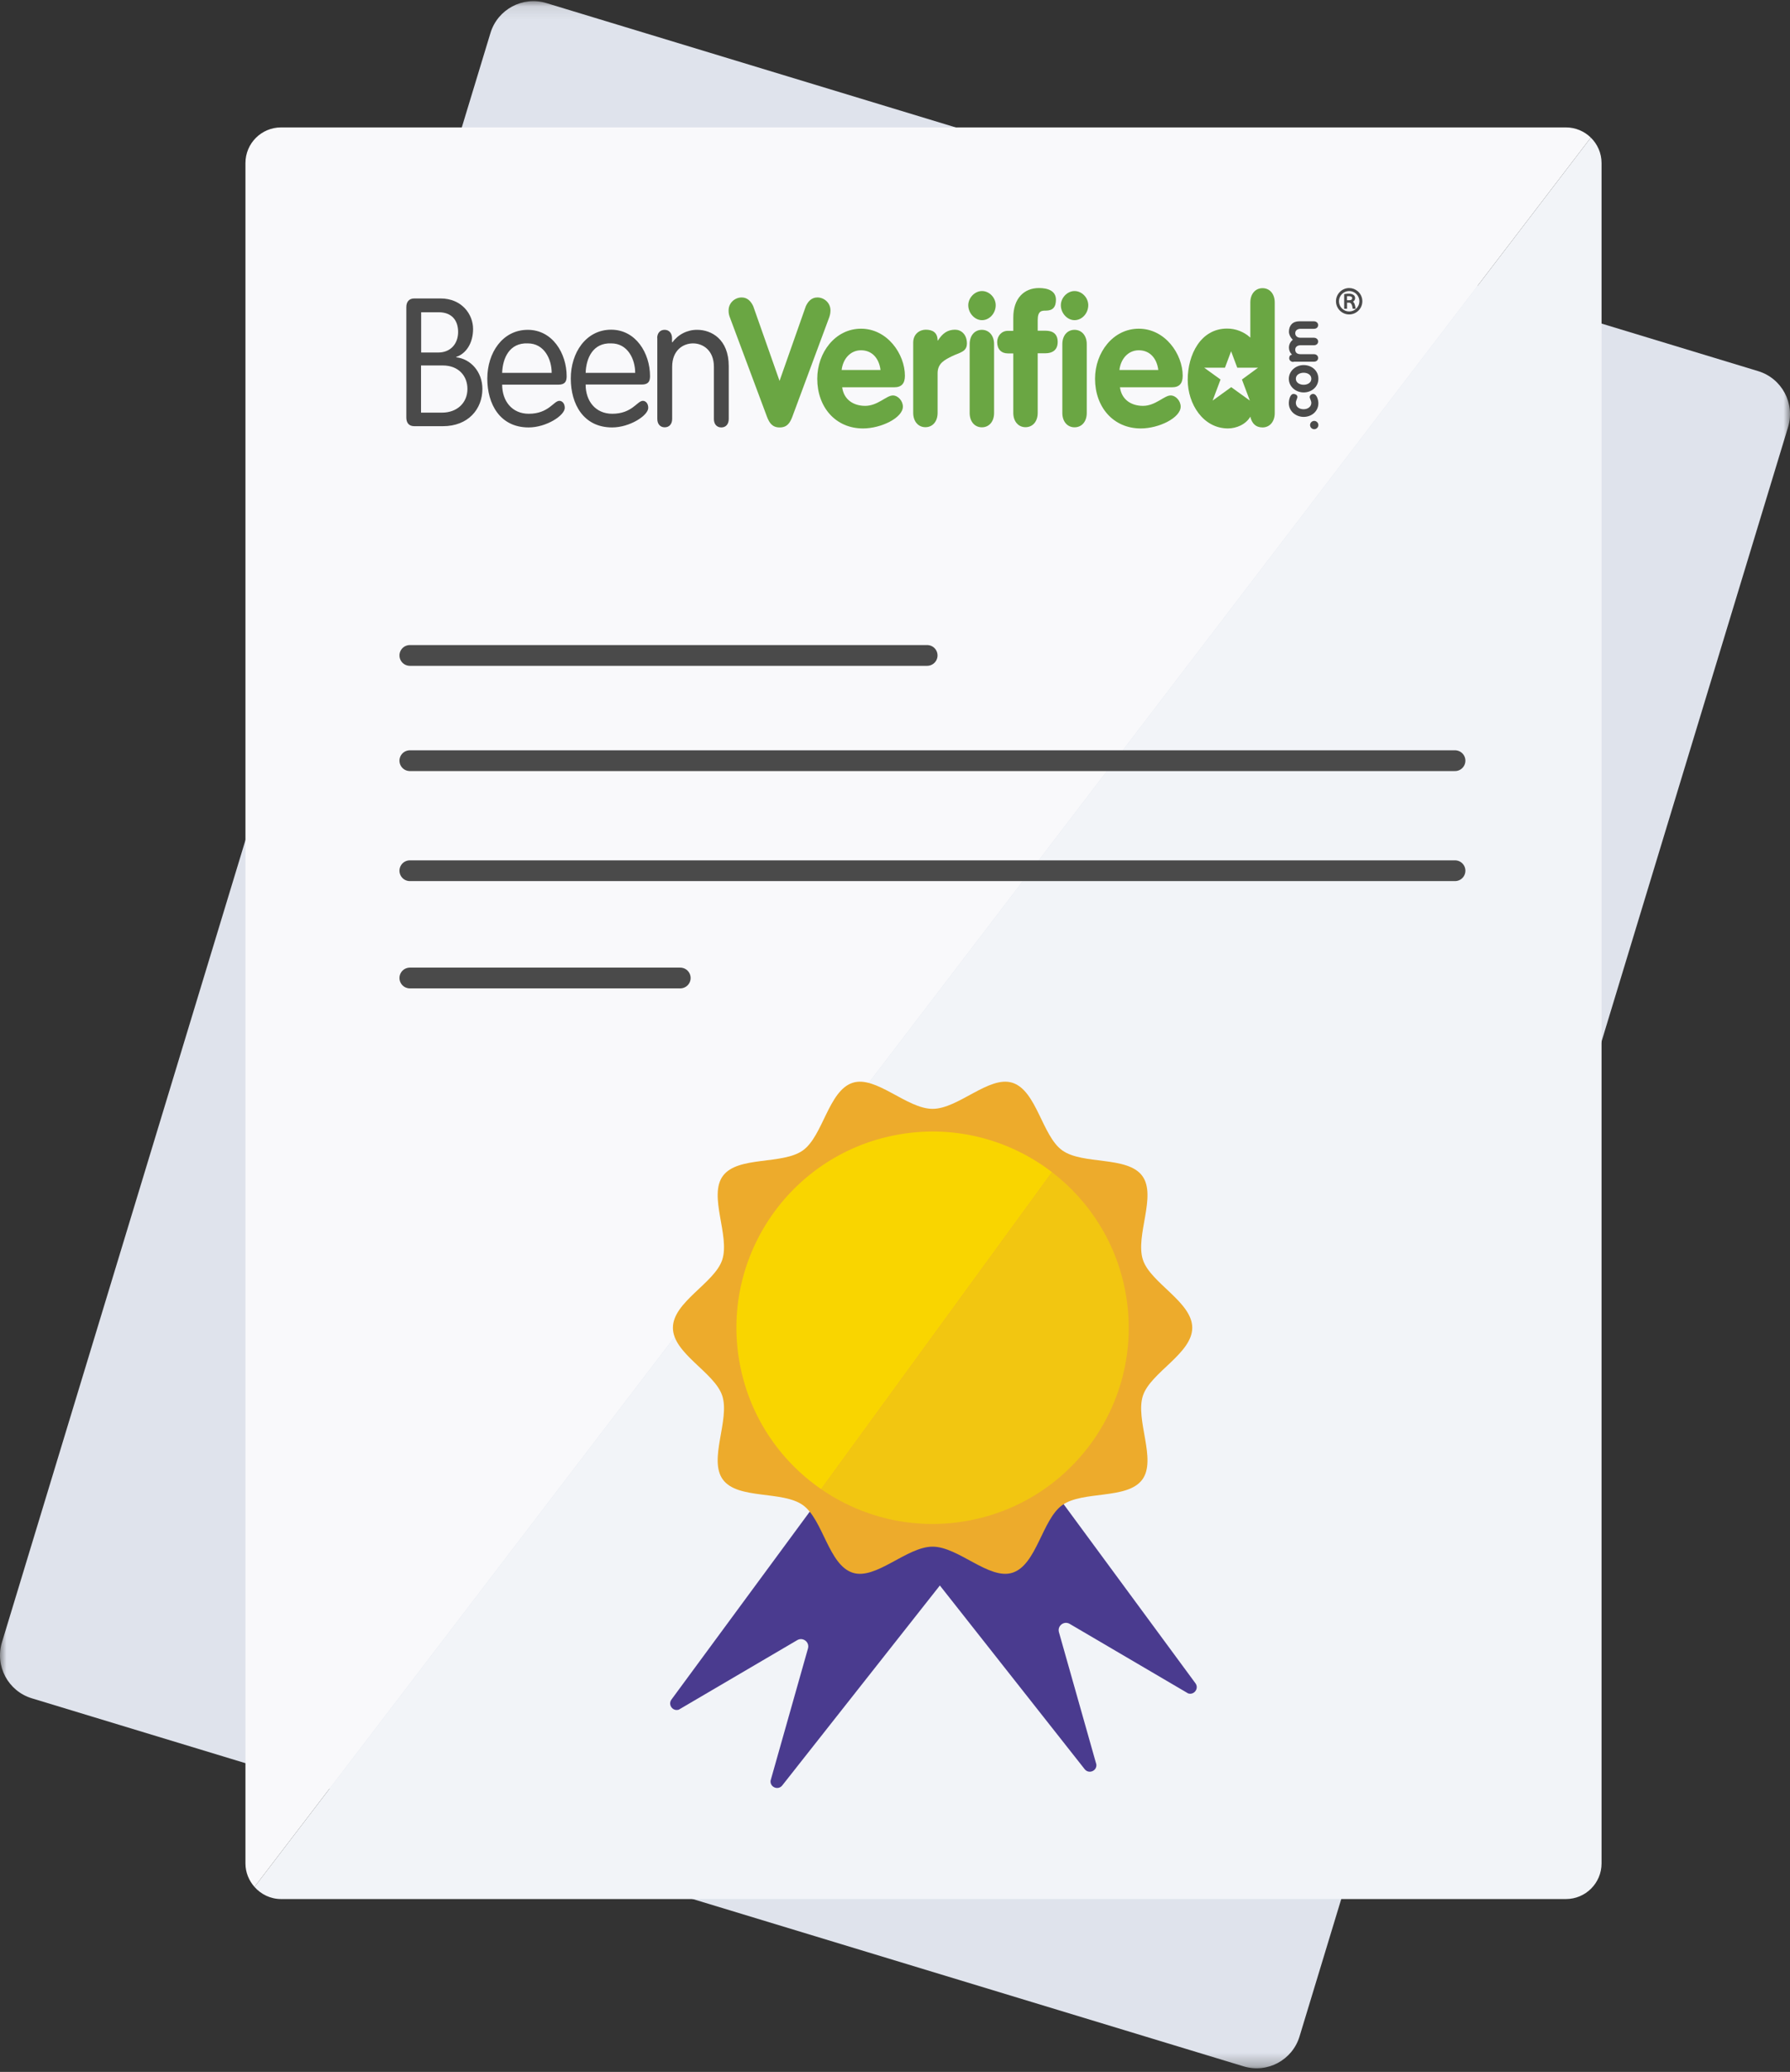
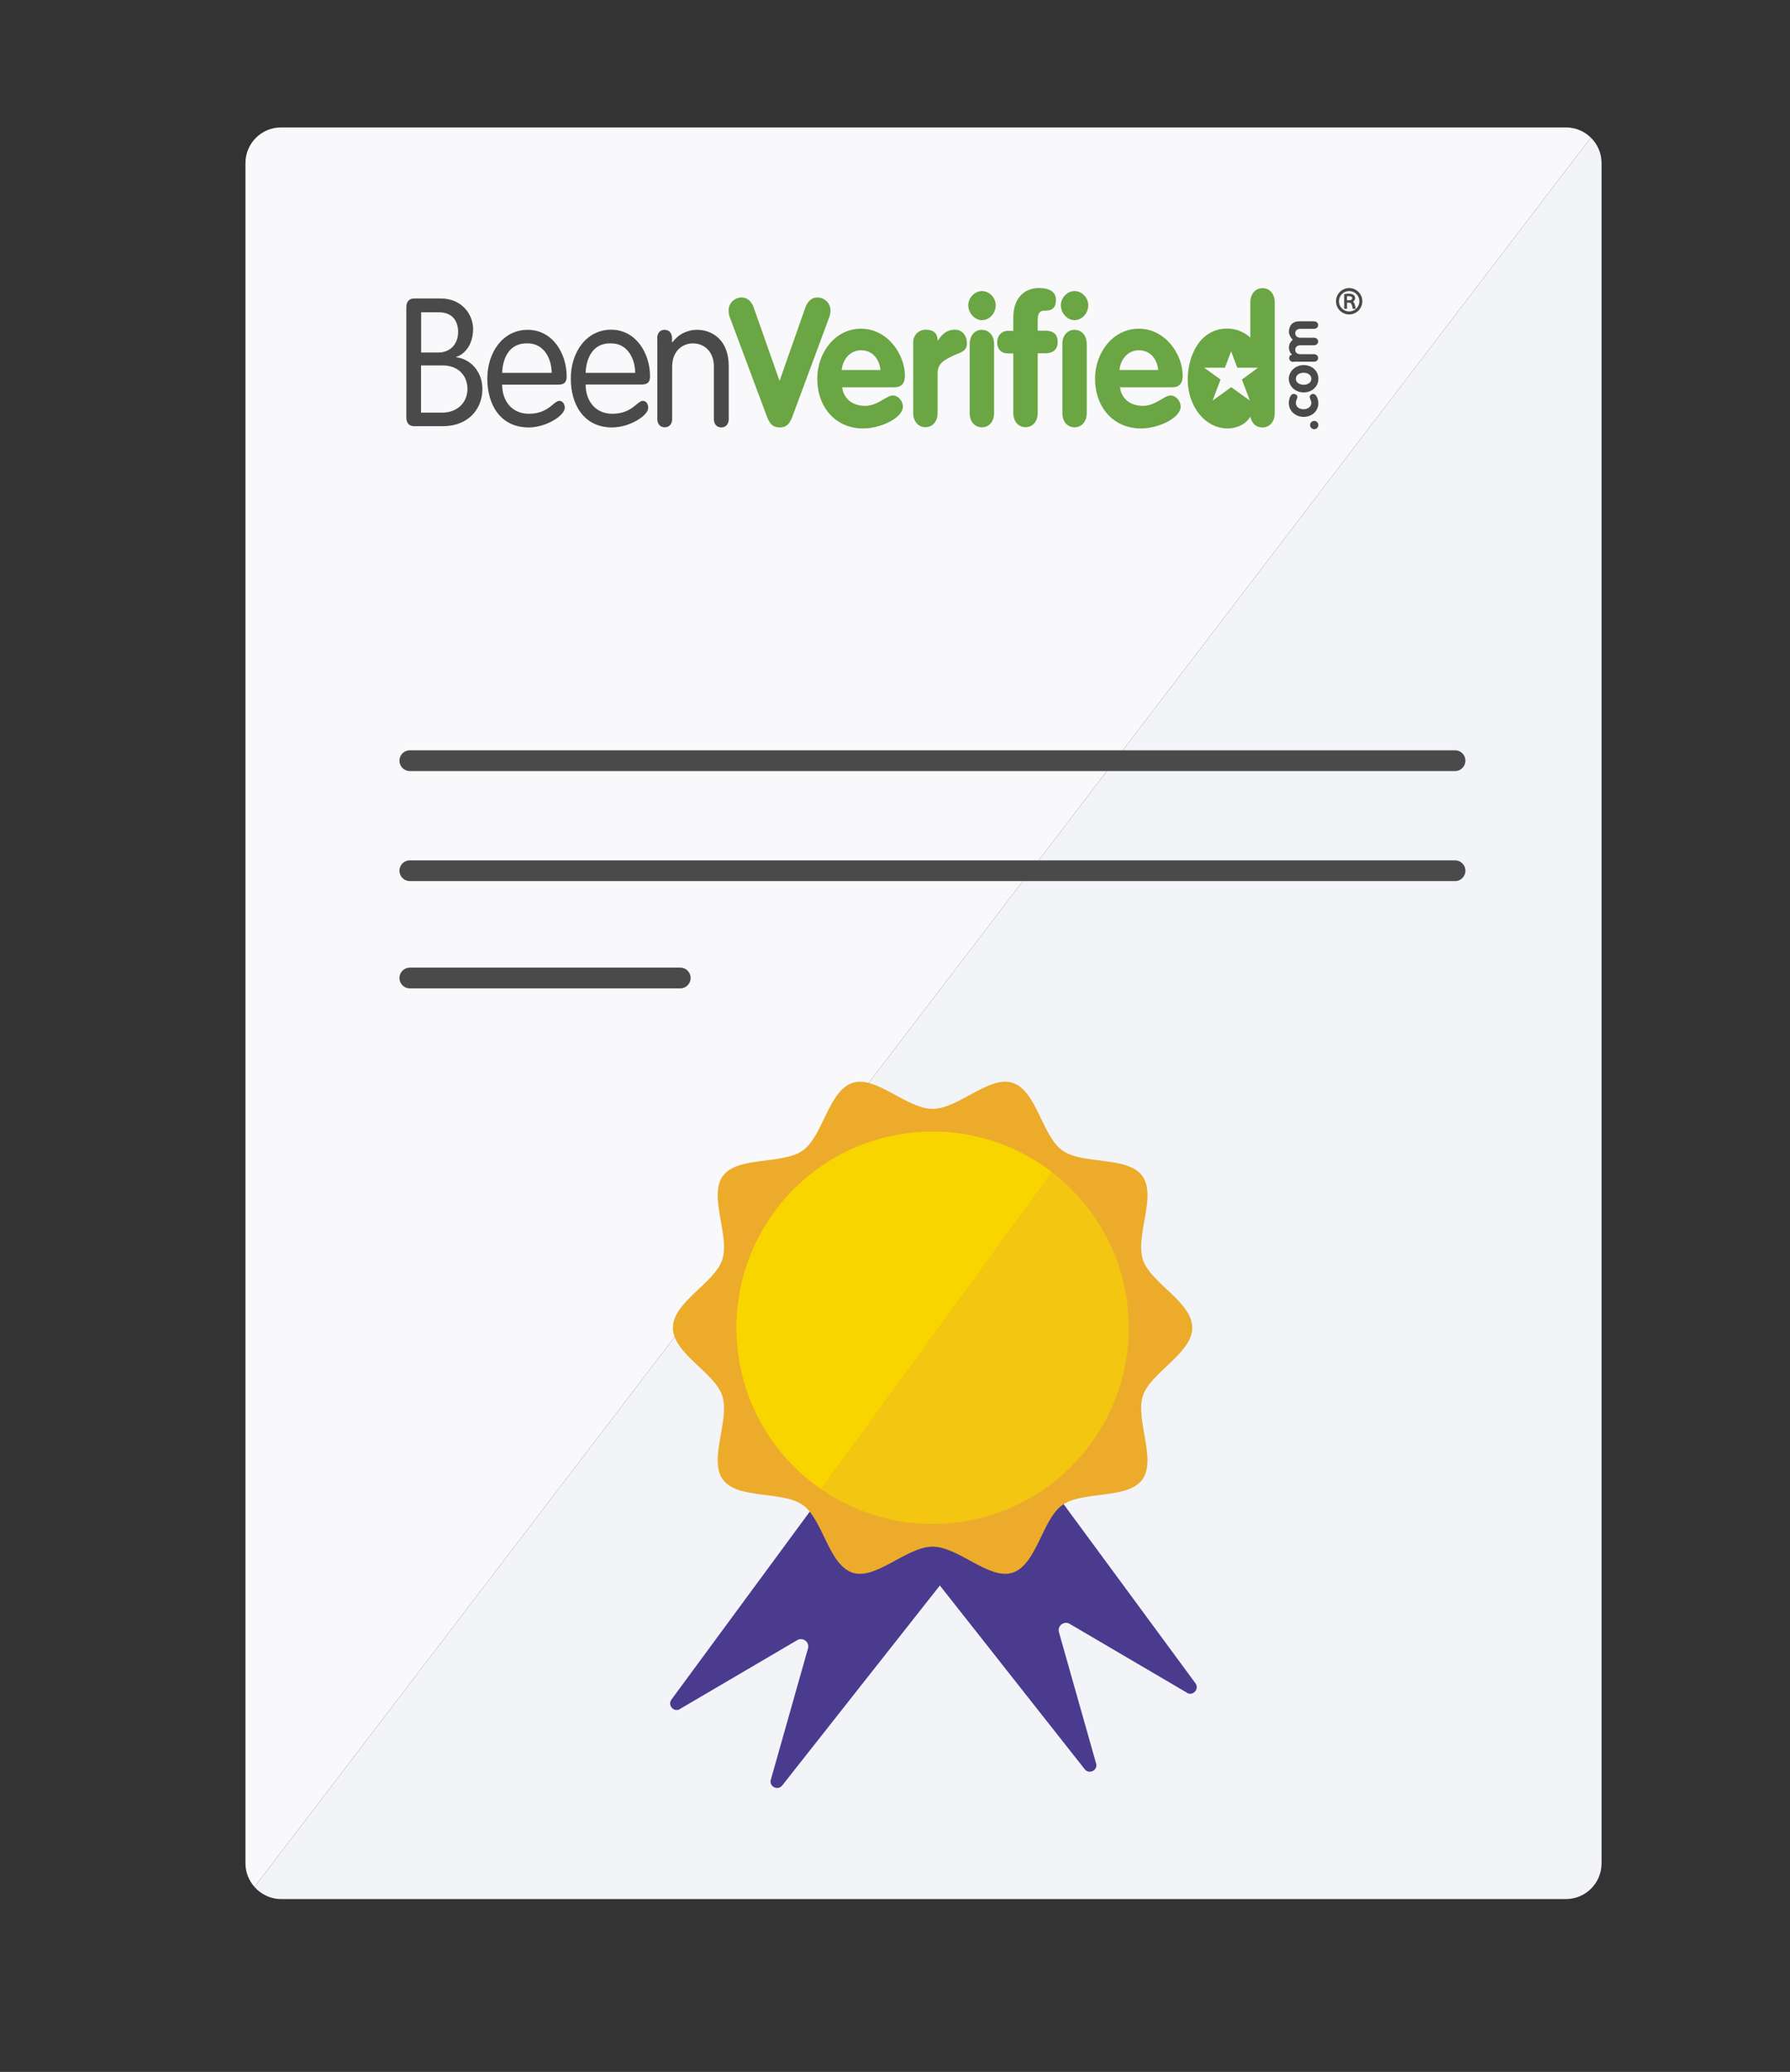
<svg xmlns="http://www.w3.org/2000/svg" width="140" height="162" viewBox="0 0 140 162" fill="none">
  <rect x="0" y="0" width="140" height="162" fill="#333333" stroke="none" />
  <mask id="mask0_26_1378" style="mask-type:luminance" maskUnits="userSpaceOnUse" x="0" y="0" width="140" height="162">
-     <path d="M0 0.09H140V161.718H0V0.09Z" fill="#DEDEDE" />
-   </mask>
+     </mask>
  <g mask="url(#mask0_26_1378)">
    <path fill-rule="evenodd" clip-rule="evenodd" d="M97.264 161.566L2.489 132.789C0.636 132.226 -0.41 130.267 0.152 128.413L38.36 2.58C38.923 0.726 40.882 -0.321 42.736 0.242L137.51 29.019C139.364 29.582 140.411 31.541 139.848 33.395L101.64 159.228C101.077 161.083 99.118 162.129 97.264 161.566Z" fill="#DFE3EC" />
  </g>
  <path fill-rule="evenodd" clip-rule="evenodd" d="M122.475 9.963H21.983C20.444 9.963 19.197 11.21 19.197 12.749V145.699C19.197 146.407 19.47 147.045 19.904 147.537L124.421 10.759C123.918 10.268 123.233 9.963 122.475 9.963Z" fill="#F9F9FB" />
  <path d="M32.94 32.263H34.583C35.723 32.263 36.559 31.518 36.559 30.41C36.559 29.389 35.861 28.575 34.631 28.575H32.93V32.263H32.939H32.94ZM32.94 27.564H34.267C35.261 27.564 35.831 26.858 35.831 25.956C35.831 25.053 35.339 24.415 34.306 24.415H32.94V27.564ZM31.779 24.014C31.779 23.631 31.966 23.336 32.399 23.336H34.454C36.126 23.336 37.001 24.582 37.001 25.72C37.001 26.819 36.46 27.653 35.684 27.907V27.937C36.825 28.065 37.729 29.085 37.729 30.41C37.729 31.979 36.627 33.323 34.641 33.323H32.399C31.956 33.323 31.779 33.029 31.779 32.646V24.014ZM43.148 29.154C43.148 28.085 42.568 26.849 41.28 26.849C39.834 26.789 39.313 28.015 39.274 29.154H43.148ZM39.274 30.076C39.274 31.351 40.041 32.352 41.359 32.352C42.912 32.352 43.306 31.341 43.748 31.341C43.965 31.341 44.172 31.537 44.172 31.89C44.172 32.489 42.725 33.421 41.349 33.421C39.096 33.421 38.113 31.587 38.113 29.605C38.113 27.584 39.303 25.789 41.28 25.789C43.208 25.789 44.319 27.623 44.319 29.419C44.319 29.85 44.171 30.076 43.669 30.076H39.274ZM49.679 29.154C49.679 28.085 49.099 26.849 47.811 26.849C46.364 26.789 45.843 28.015 45.804 29.154H49.679ZM45.804 30.076C45.804 31.351 46.571 32.352 47.889 32.352C49.443 32.352 49.836 31.341 50.279 31.341C50.495 31.341 50.701 31.537 50.701 31.89C50.701 32.489 49.256 33.421 47.879 33.421C45.627 33.421 44.644 31.587 44.644 29.605C44.633 27.584 45.834 25.779 47.8 25.779C49.728 25.779 50.84 27.614 50.84 29.409C50.84 29.841 50.691 30.066 50.19 30.066H45.804V30.076ZM51.4 26.446C51.4 26.044 51.626 25.789 51.98 25.789C52.334 25.789 52.56 26.044 52.56 26.446V26.74L52.59 26.77C52.812 26.462 53.105 26.212 53.444 26.041C53.783 25.87 54.158 25.784 54.538 25.789C55.629 25.789 56.996 26.514 56.996 28.624V32.764C56.996 33.166 56.77 33.421 56.416 33.421C56.062 33.421 55.836 33.166 55.836 32.764V28.684C55.836 27.378 54.97 26.849 54.203 26.849C53.436 26.849 52.571 27.379 52.571 28.683V32.754C52.571 33.157 52.344 33.411 51.99 33.411C51.636 33.411 51.41 33.157 51.41 32.754V26.446H51.4Z" fill="#4A4A4A" />
  <path d="M57.075 24.788C57.011 24.622 56.981 24.445 56.986 24.267C56.986 23.679 57.478 23.258 58.008 23.258C58.462 23.258 58.737 23.562 58.913 23.944L60.97 29.782L63.025 23.944C63.201 23.562 63.477 23.258 63.93 23.258C64.46 23.258 64.953 23.679 64.953 24.268C64.953 24.464 64.923 24.601 64.864 24.789L61.962 32.606C61.786 33.058 61.569 33.422 60.979 33.422C60.399 33.422 60.173 33.059 59.995 32.607L57.075 24.788Z" fill="url(#paint0_linear_26_1378)" />
  <path d="M68.867 28.928C68.759 28.045 68.227 27.388 67.342 27.388C66.497 27.388 65.926 28.075 65.827 28.928H68.867ZM65.867 30.272C65.996 31.272 66.782 31.734 67.667 31.734C68.65 31.734 69.329 30.92 69.831 30.92C70.243 30.92 70.617 31.351 70.617 31.793C70.617 32.667 68.916 33.5 67.499 33.5C65.356 33.5 63.92 31.842 63.92 29.614C63.92 27.564 65.326 25.701 67.342 25.701C69.408 25.701 70.775 27.692 70.775 29.38C70.775 29.978 70.52 30.282 69.939 30.282H65.867V30.272Z" fill="url(#paint1_linear_26_1378)" />
  <path d="M71.424 26.789C71.424 26.113 71.926 25.779 72.407 25.779C72.909 25.779 73.332 25.975 73.332 26.623H73.361C73.715 26.063 74.109 25.779 74.7 25.779C75.162 25.779 75.624 26.132 75.624 26.857C75.624 27.515 75.053 27.564 74.483 27.84C73.912 28.124 73.332 28.388 73.332 29.183V32.284C73.332 32.961 72.939 33.402 72.378 33.402C71.817 33.402 71.424 32.95 71.424 32.284V26.789Z" fill="url(#paint2_linear_26_1378)" />
  <path d="M75.84 26.907C75.84 26.231 76.233 25.789 76.794 25.789C77.354 25.789 77.749 26.24 77.749 26.907V32.293C77.749 32.97 77.354 33.411 76.794 33.411C76.233 33.411 75.84 32.96 75.84 32.293V26.907ZM77.876 23.866C77.876 24.493 77.394 25.033 76.804 25.033C76.233 25.033 75.731 24.484 75.731 23.866C75.731 23.287 76.233 22.757 76.804 22.757C77.374 22.757 77.876 23.268 77.876 23.866Z" fill="url(#paint3_linear_26_1378)" />
  <path d="M79.252 27.633H78.829C78.309 27.633 77.993 27.3 77.993 26.75C77.993 26.25 78.348 25.867 78.829 25.867H79.252V24.827C79.252 23.336 80.089 22.522 81.259 22.522C81.938 22.522 82.587 22.728 82.587 23.435C82.587 24.023 82.331 24.288 81.8 24.288C81.485 24.288 81.161 24.288 81.161 25.033V25.857H81.76C82.331 25.857 82.724 26.093 82.724 26.74C82.724 27.368 82.311 27.623 81.76 27.623H81.161V32.284C81.161 32.961 80.768 33.402 80.207 33.402C79.647 33.402 79.252 32.95 79.252 32.284V27.633Z" fill="url(#paint4_linear_26_1378)" />
  <path d="M83.088 26.907C83.088 26.231 83.482 25.789 84.042 25.789C84.603 25.789 84.997 26.24 84.997 26.907V32.293C84.997 32.97 84.603 33.411 84.042 33.411C83.482 33.411 83.088 32.96 83.088 32.293V26.907ZM85.115 23.866C85.115 24.493 84.632 25.033 84.042 25.033C83.472 25.033 82.971 24.484 82.971 23.866C82.971 23.287 83.472 22.757 84.042 22.757C84.613 22.757 85.115 23.268 85.115 23.866Z" fill="url(#paint5_linear_26_1378)" />
  <path d="M90.593 28.928C90.485 28.045 89.953 27.388 89.068 27.388C88.222 27.388 87.652 28.075 87.553 28.928H90.593ZM87.593 30.272C87.721 31.272 88.508 31.734 89.393 31.734C90.376 31.734 91.055 30.92 91.557 30.92C91.969 30.92 92.343 31.351 92.343 31.793C92.343 32.667 90.642 33.5 89.225 33.5C87.082 33.5 85.646 31.842 85.646 29.614C85.646 27.564 87.052 25.701 89.068 25.701C91.134 25.701 92.501 27.692 92.501 29.38C92.501 29.978 92.245 30.282 91.664 30.282H87.593V30.272Z" fill="url(#paint6_linear_26_1378)" />
  <path d="M102.464 33.235C102.464 33.058 102.612 32.911 102.788 32.911C102.965 32.911 103.113 33.058 103.113 33.235C103.113 33.411 102.965 33.559 102.788 33.559C102.702 33.559 102.62 33.524 102.559 33.464C102.498 33.403 102.464 33.321 102.464 33.235ZM101.47 31.027C101.47 31.175 101.352 31.312 101.352 31.498C101.352 31.842 101.657 31.998 101.962 31.998C102.257 31.998 102.562 31.822 102.562 31.498C102.562 31.351 102.434 31.127 102.434 31.057C102.434 30.92 102.552 30.802 102.7 30.802C103.005 30.802 103.113 31.312 103.113 31.527C103.113 32.166 102.582 32.597 101.962 32.597C101.352 32.597 100.802 32.155 100.802 31.528C100.802 31.293 100.89 30.802 101.175 30.802C101.313 30.802 101.47 30.889 101.47 31.027ZM101.962 30.085C102.247 30.085 102.562 29.939 102.562 29.615C102.562 29.291 102.247 29.144 101.962 29.144C101.677 29.144 101.352 29.291 101.352 29.615C101.352 29.939 101.677 30.085 101.962 30.085ZM101.962 28.545C102.582 28.545 103.113 28.967 103.113 29.614C103.113 30.253 102.582 30.684 101.962 30.684C101.352 30.684 100.802 30.242 100.802 29.615C100.811 28.987 101.362 28.545 101.962 28.545ZM101.165 28.3C100.969 28.3 100.831 28.172 100.831 28.006C100.831 27.849 100.91 27.751 101.057 27.731C100.98 27.662 100.918 27.578 100.876 27.483C100.833 27.389 100.811 27.286 100.811 27.183C100.811 26.936 100.92 26.721 101.116 26.563C100.93 26.396 100.811 26.142 100.811 25.936C100.811 25.455 101.096 25.122 101.618 25.122H102.758C102.955 25.122 103.093 25.249 103.093 25.416C103.093 25.593 102.965 25.71 102.758 25.71H101.716C101.48 25.71 101.303 25.837 101.303 26.054C101.303 26.27 101.47 26.407 101.716 26.407H102.758C102.955 26.407 103.093 26.535 103.093 26.701C103.093 26.878 102.965 26.996 102.758 26.996H101.716C101.48 26.996 101.303 27.123 101.303 27.34C101.303 27.584 101.47 27.693 101.716 27.693H102.758C102.955 27.693 103.093 27.819 103.093 27.986C103.093 28.163 102.965 28.28 102.758 28.28H101.165V28.3Z" fill="#4A4A4A" />
  <path d="M97.134 29.674L97.753 31.322L96.297 30.271L94.842 31.322L95.461 29.674L94.183 28.752H95.806L96.287 27.466L96.77 28.752H98.393L97.134 29.674ZM98.745 22.532C98.184 22.532 97.791 22.983 97.791 23.65V26.397C97.295 25.942 96.646 25.689 95.972 25.691C93.916 25.691 92.894 27.721 92.894 29.693C92.894 31.606 94.113 33.499 96.041 33.499C96.69 33.499 97.437 33.196 97.791 32.577C97.909 33.107 98.214 33.421 98.745 33.421C99.306 33.421 99.7 32.97 99.7 32.303V23.649C99.7 22.973 99.306 22.532 98.745 22.532Z" fill="url(#paint7_linear_26_1378)" />
  <path d="M105.521 22.522C105.768 22.522 106.003 22.611 106.19 22.77L106.25 22.826C106.346 22.921 106.422 23.035 106.474 23.16C106.526 23.285 106.553 23.419 106.553 23.555C106.553 23.69 106.526 23.824 106.474 23.949C106.422 24.074 106.346 24.188 106.25 24.283C106.154 24.379 106.041 24.455 105.916 24.507C105.791 24.559 105.657 24.586 105.521 24.586C105.386 24.586 105.252 24.559 105.127 24.507C105.002 24.455 104.889 24.379 104.793 24.283C104.697 24.188 104.621 24.074 104.569 23.949C104.517 23.824 104.49 23.69 104.49 23.555C104.49 23.419 104.517 23.285 104.569 23.16C104.621 23.035 104.697 22.921 104.793 22.826C104.987 22.631 105.247 22.522 105.521 22.522ZM105.521 22.756C105.309 22.757 105.107 22.841 104.957 22.991C104.808 23.141 104.724 23.344 104.723 23.555C104.723 23.993 105.082 24.353 105.521 24.353C105.733 24.353 105.936 24.269 106.086 24.119C106.235 23.969 106.32 23.766 106.32 23.555C106.32 23.343 106.235 23.14 106.086 22.99C105.936 22.84 105.733 22.756 105.521 22.756ZM105.846 23.051C105.89 23.077 105.926 23.114 105.95 23.159C105.975 23.204 105.987 23.254 105.986 23.305C105.986 23.43 105.93 23.519 105.82 23.584C105.866 23.627 105.903 23.677 105.93 23.734C105.965 23.814 105.995 23.934 106.025 24.104L106.03 24.143H105.801L105.796 24.113C105.756 23.814 105.661 23.664 105.521 23.664H105.356V24.143H105.132V22.996L105.162 22.991C105.466 22.941 105.697 22.951 105.846 23.051ZM105.481 23.156C105.432 23.156 105.386 23.156 105.351 23.16V23.475H105.512C105.611 23.475 105.681 23.455 105.721 23.415C105.733 23.402 105.743 23.386 105.749 23.369C105.755 23.351 105.757 23.333 105.756 23.315C105.756 23.276 105.756 23.156 105.481 23.156Z" fill="#4A4A4A" />
  <path fill-rule="evenodd" clip-rule="evenodd" d="M124.421 10.759L19.904 147.537C20.414 148.114 21.152 148.485 21.983 148.485H122.475C124.013 148.485 125.261 147.238 125.261 145.699V12.749C125.261 11.968 124.938 11.265 124.421 10.759Z" fill="#F2F4F8" />
-   <path d="M32.055 51.248H72.515" stroke="#4A4A4A" stroke-width="1.623" stroke-linecap="round" stroke-linejoin="round" />
  <path d="M32.055 59.477H113.8" stroke="#4A4A4A" stroke-width="1.623" stroke-linecap="round" stroke-linejoin="round" />
  <path d="M32.055 68.081H113.8" stroke="#4A4A4A" stroke-width="1.623" stroke-linecap="round" stroke-linejoin="round" />
  <path d="M32.055 76.469H53.204" stroke="#4A4A4A" stroke-width="1.623" stroke-linecap="round" stroke-linejoin="round" />
  <path fill-rule="evenodd" clip-rule="evenodd" d="M70.79 120.52L84.835 138.331C85.154 138.736 85.805 138.47 85.748 137.957L82.822 127.619C82.682 127.123 83.217 126.708 83.662 126.969L92.925 132.405C93.4 132.56 93.794 132.015 93.498 131.613L82.065 116.084" fill="#4A3B8F" />
  <path fill-rule="evenodd" clip-rule="evenodd" d="M75.225 121.791L61.181 139.603C60.861 140.008 60.211 139.742 60.268 139.229L63.194 128.891C63.334 128.395 62.798 127.98 62.354 128.241L53.09 133.677C52.615 133.832 52.221 133.287 52.517 132.885L63.951 117.355" fill="#4A3B8F" />
  <path fill-rule="evenodd" clip-rule="evenodd" d="M93.248 103.816C93.248 105.834 89.991 107.307 89.391 109.126C88.771 111.01 90.494 114.125 89.338 115.691C88.173 117.267 84.678 116.539 83.081 117.685C81.503 118.816 81.078 122.366 79.185 122.971C77.361 123.554 74.958 120.932 72.939 120.932C70.92 120.932 68.517 123.554 66.694 122.971C64.801 122.366 64.375 118.816 62.798 117.685C61.2 116.539 57.705 117.267 56.541 115.691C55.384 114.125 57.108 111.01 56.487 109.126C55.888 107.307 52.63 105.834 52.63 103.816C52.63 101.798 55.888 100.325 56.487 98.506C57.108 96.622 55.384 93.507 56.541 91.941C57.705 90.365 61.2 91.093 62.798 89.947C64.375 88.816 64.801 85.266 66.694 84.661C68.517 84.078 70.92 86.7 72.939 86.7C74.958 86.7 77.361 84.078 79.185 84.661C81.078 85.266 81.503 88.816 83.081 89.947C84.679 91.093 88.174 90.365 89.338 91.941C90.494 93.507 88.771 96.623 89.391 98.506C89.991 100.325 93.248 101.798 93.248 103.816Z" fill="#EDAB2C" />
  <path fill-rule="evenodd" clip-rule="evenodd" d="M70.383 88.69C62.029 90.101 56.402 98.018 57.813 106.372C58.531 110.621 60.934 114.163 64.221 116.434L82.279 91.65C79.015 89.145 74.76 87.95 70.383 88.69Z" fill="#F9D500" />
  <path fill-rule="evenodd" clip-rule="evenodd" d="M82.279 91.65L64.221 116.434C67.394 118.627 71.391 119.635 75.495 118.942C83.849 117.53 89.477 109.614 88.065 101.26C87.393 97.283 85.246 93.926 82.279 91.65Z" fill="#F2C611" />
  <defs>
    <linearGradient id="paint0_linear_26_1378" x1="455.359" y1="23.258" x2="455.359" y2="1039.6" gradientUnits="userSpaceOnUse">
      <stop stop-color="#6AA643" />
      <stop offset="0.968" stop-color="#7DB24A" />
    </linearGradient>
    <linearGradient id="paint1_linear_26_1378" x1="406.682" y1="25.701" x2="406.682" y2="805.575" gradientUnits="userSpaceOnUse">
      <stop stop-color="#6AA643" />
      <stop offset="0.968" stop-color="#7DB24A" />
    </linearGradient>
    <linearGradient id="paint2_linear_26_1378" x1="281.404" y1="25.779" x2="281.404" y2="788.085" gradientUnits="userSpaceOnUse">
      <stop stop-color="#6AA643" />
      <stop offset="0.968" stop-color="#7DB24A" />
    </linearGradient>
    <linearGradient id="paint3_linear_26_1378" x1="182.952" y1="22.757" x2="182.952" y2="1088.18" gradientUnits="userSpaceOnUse">
      <stop stop-color="#6AA643" />
      <stop offset="0.968" stop-color="#7DB24A" />
    </linearGradient>
    <linearGradient id="paint4_linear_26_1378" x1="314.557" y1="22.522" x2="314.557" y2="1110.54" gradientUnits="userSpaceOnUse">
      <stop stop-color="#6AA643" />
      <stop offset="0.968" stop-color="#7DB24A" />
    </linearGradient>
    <linearGradient id="paint5_linear_26_1378" x1="190.191" y1="22.757" x2="190.191" y2="1088.18" gradientUnits="userSpaceOnUse">
      <stop stop-color="#6AA643" />
      <stop offset="0.968" stop-color="#7DB24A" />
    </linearGradient>
    <linearGradient id="paint6_linear_26_1378" x1="428.408" y1="25.701" x2="428.408" y2="805.575" gradientUnits="userSpaceOnUse">
      <stop stop-color="#6AA643" />
      <stop offset="0.968" stop-color="#7DB24A" />
    </linearGradient>
    <linearGradient id="paint7_linear_26_1378" x1="433.193" y1="22.532" x2="433.193" y2="1119.28" gradientUnits="userSpaceOnUse">
      <stop stop-color="#6AA643" />
      <stop offset="0.968" stop-color="#7DB24A" />
    </linearGradient>
  </defs>
</svg>